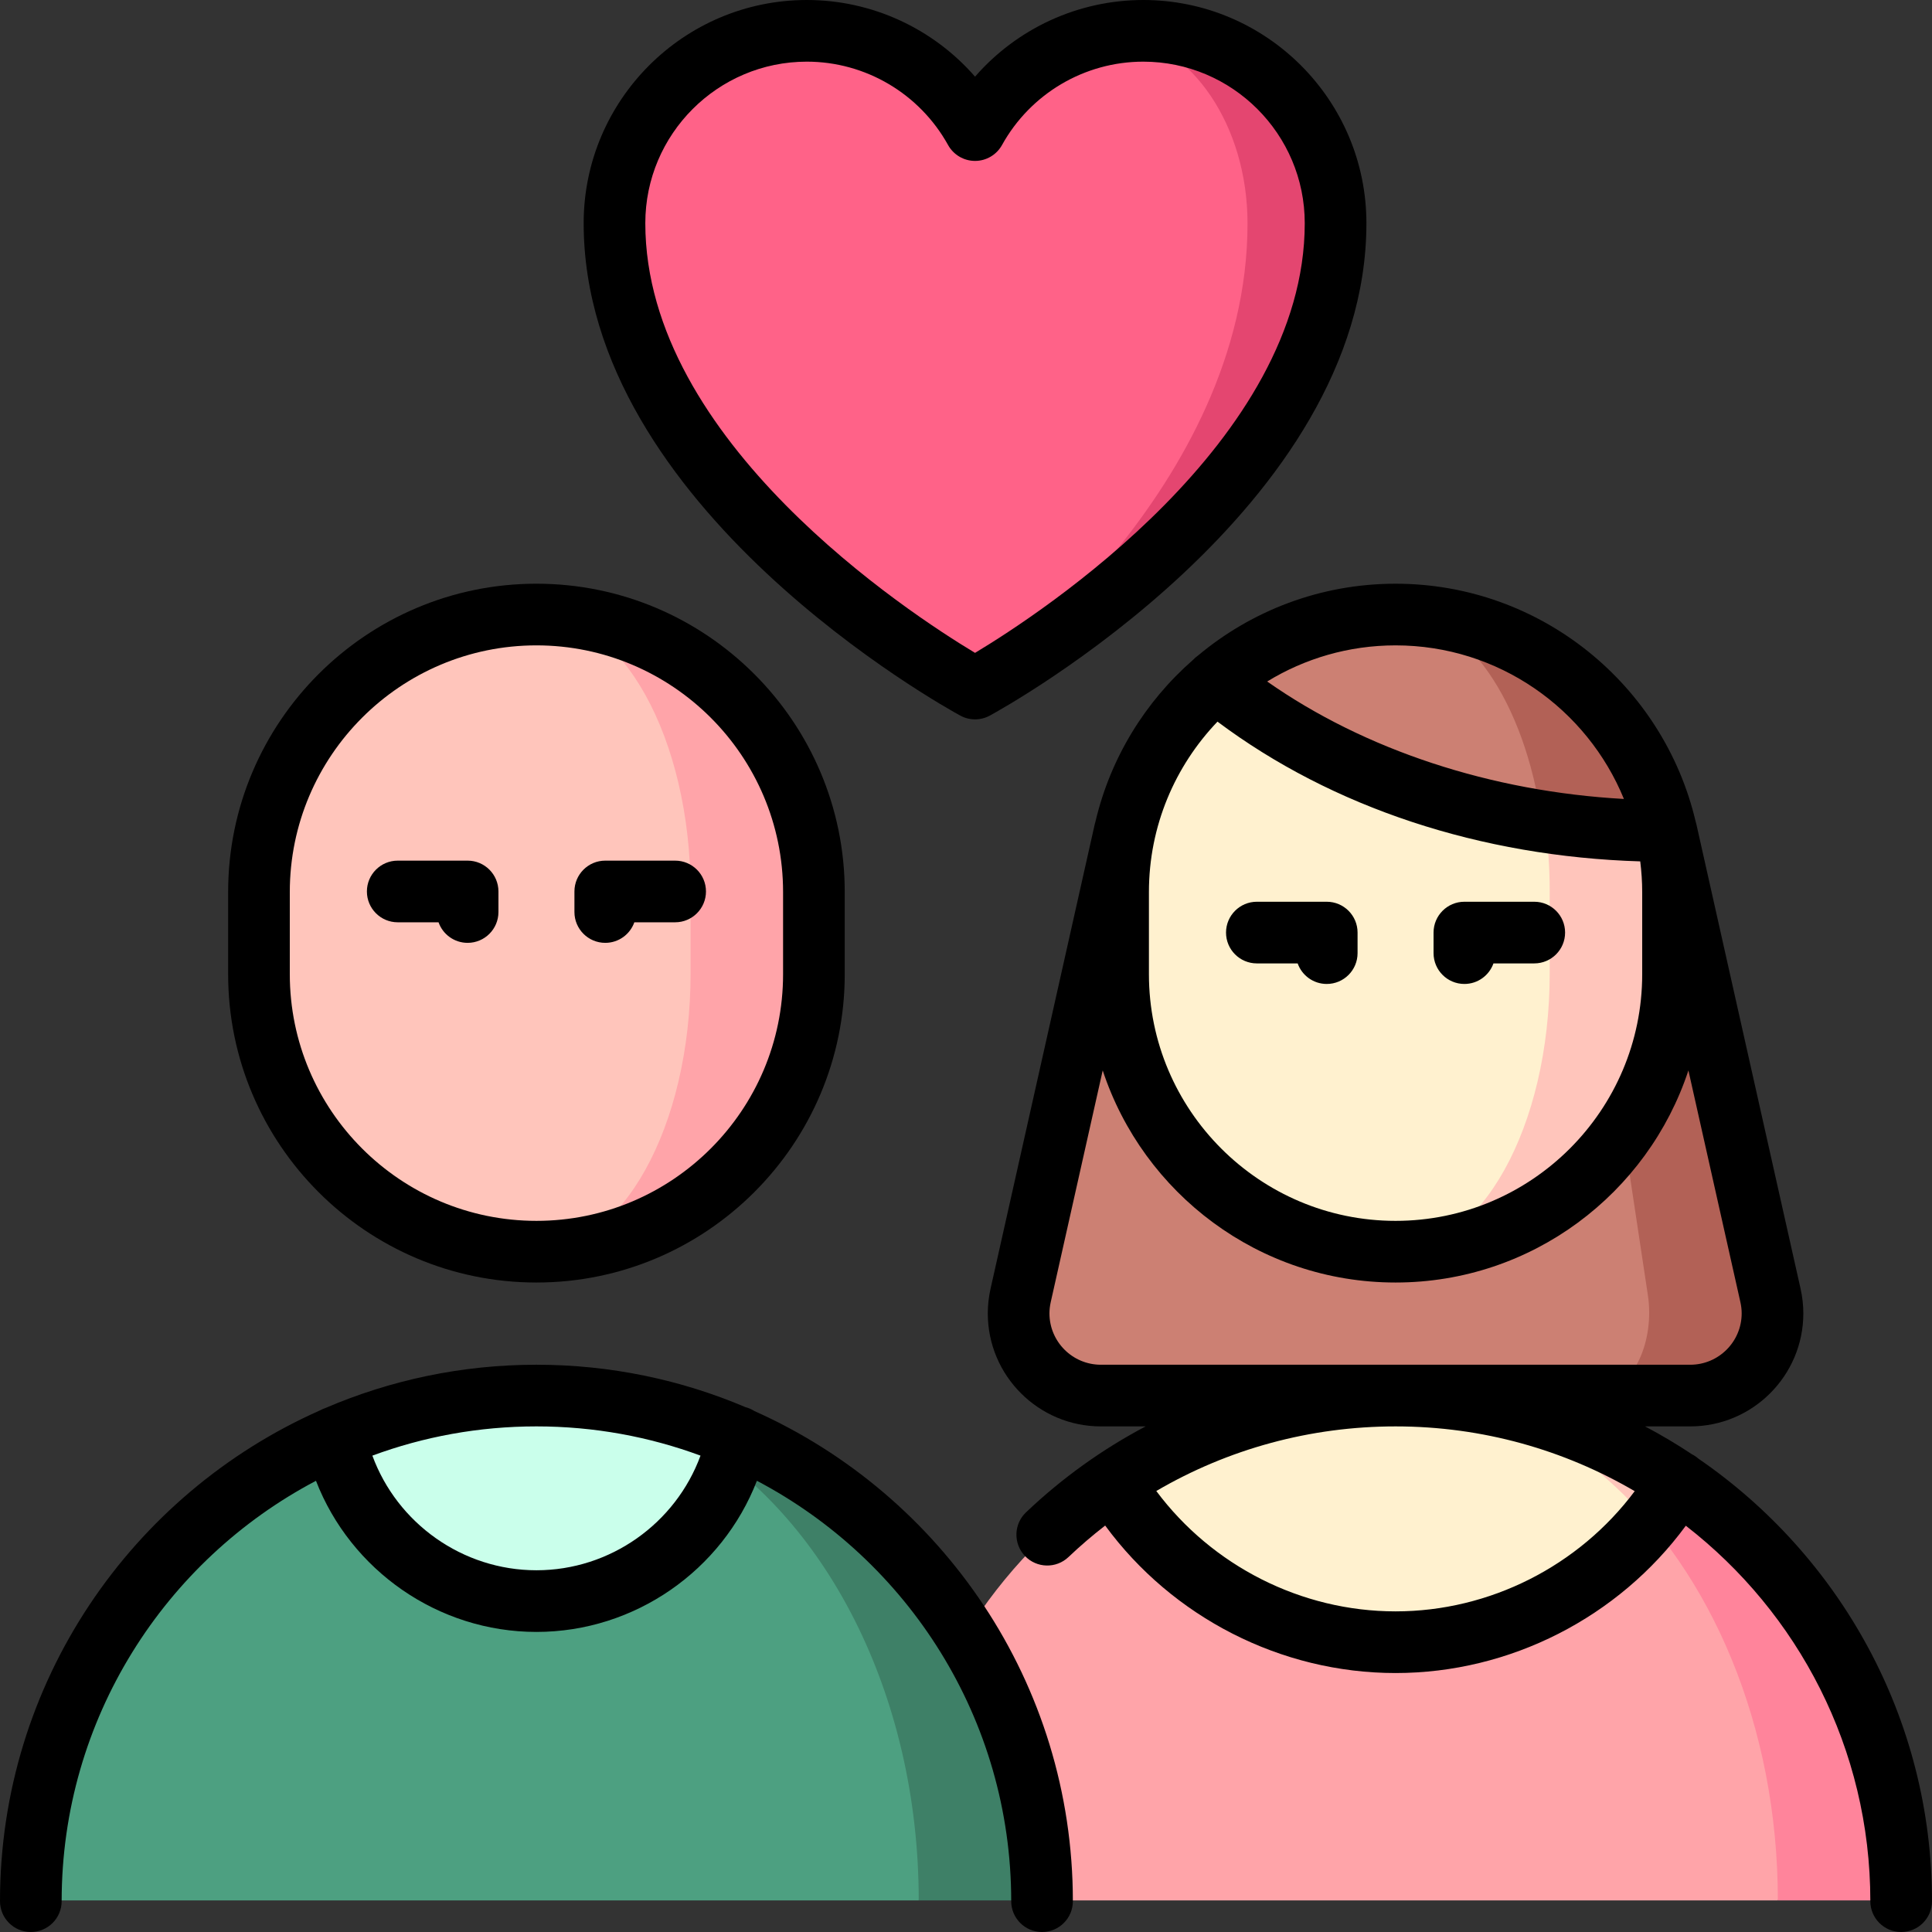
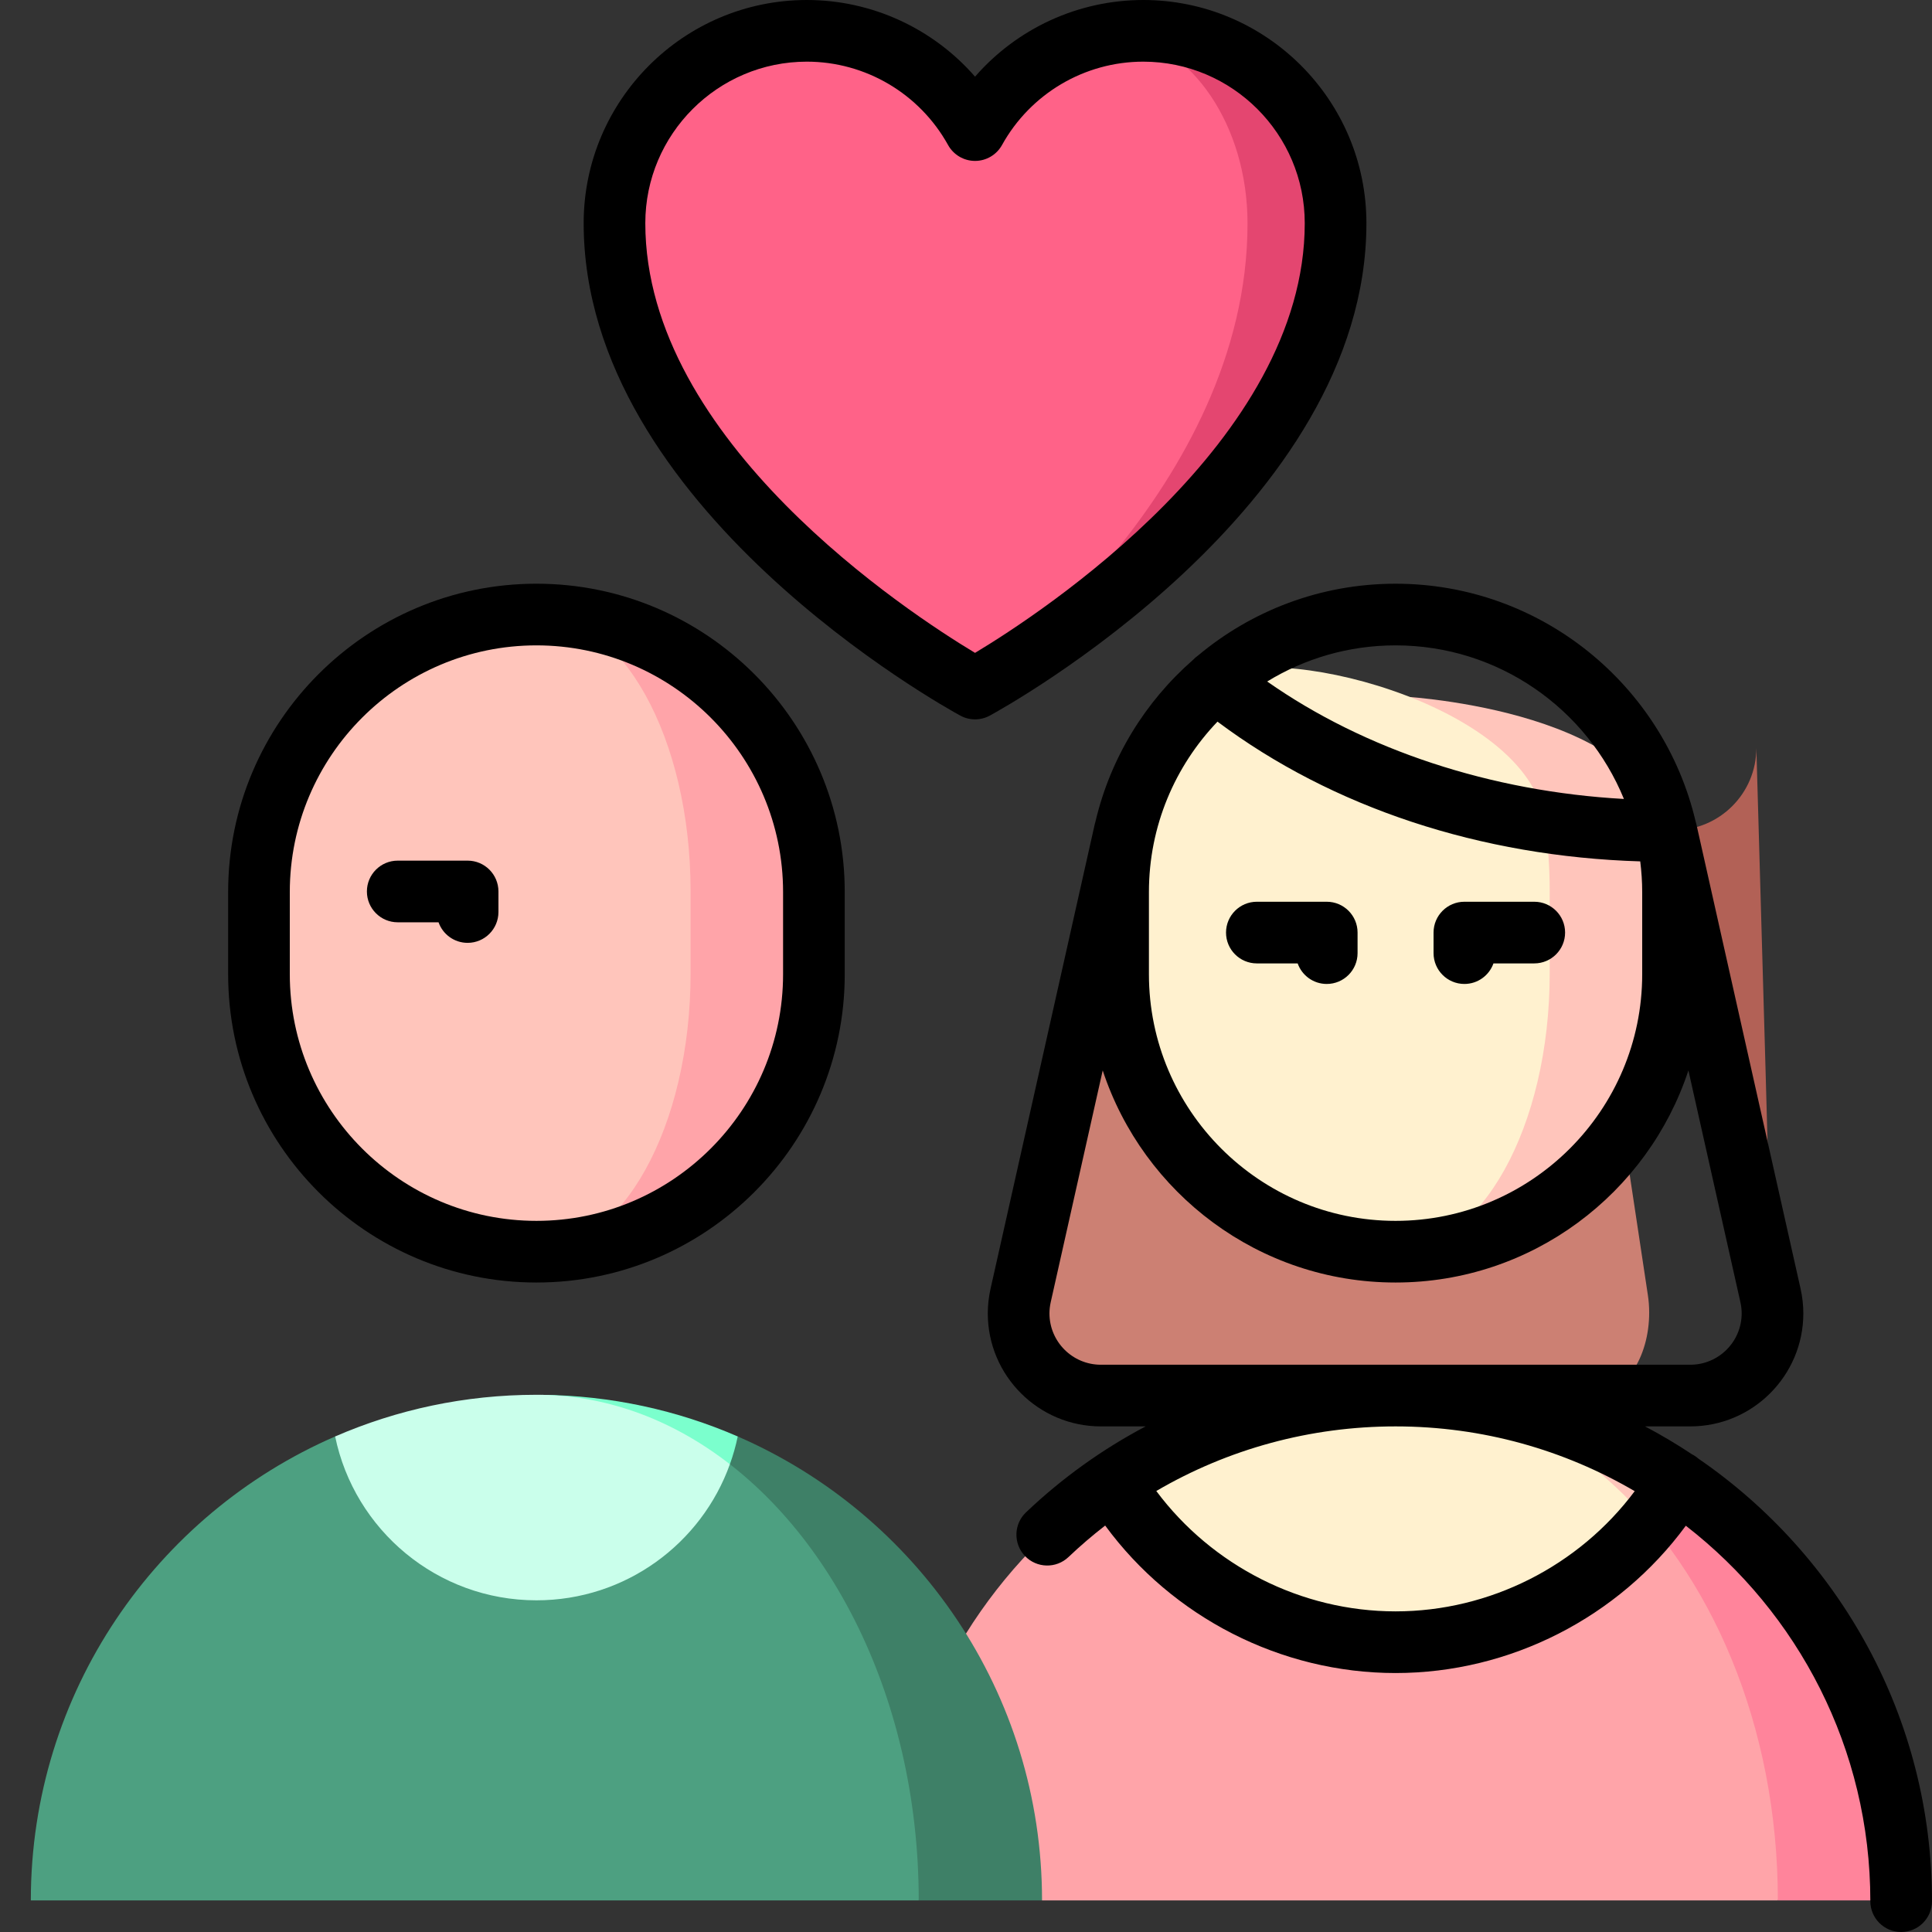
<svg xmlns="http://www.w3.org/2000/svg" height="800px" width="800px" version="1.1" id="Layer_1" viewBox="0 0 512 512" xml:space="preserve">
  <rect x="0" y="0" width="512" height="512" fill="#333333" stroke="none" />
  <path style="fill:#FF849B;" d="M444.699,392.487h-18.247l44.697,111.137h32.681C503.83,457.348,480.376,416.551,444.699,392.487z" />
  <path style="fill:#FFA4A9;" d="M471.149,503.624H276.153l-40.306-21.787l20.142-48.912c10.011-16.068,23.323-29.87,38.988-40.437   h131.475C453.414,416.562,471.149,457.359,471.149,503.624z" />
  <path style="fill:#FFC5BB;" d="M371.156,369.643l65.874,33.705c2.821-3.41,5.381-7.037,7.669-10.861   C423.664,378.282,398.39,369.905,371.156,369.643z" />
  <path style="fill:#FFF1CF;" d="M437.03,403.348c-15.981,19.336-40.143,31.646-67.192,31.646c-31.82,0-59.653-17.049-74.861-42.507   c21.373-14.434,47.126-22.855,74.861-22.855c0.436,0,0.882,0,1.318,0.011C396.419,370.068,419.459,382.727,437.03,403.348z" />
-   <path style="fill:#B26156;" d="M469.188,343.074l-27.604-123.065h-23.476l4.281,149.624h25.556c12.027,0,21.787-9.75,21.787-21.787   C469.733,346.2,469.537,344.61,469.188,343.074z" />
+   <path style="fill:#B26156;" d="M469.188,343.074l-27.604-123.065h-23.476h25.556c12.027,0,21.787-9.75,21.787-21.787   C469.733,346.2,469.537,344.61,469.188,343.074z" />
  <path style="fill:#CC8073;" d="M436.681,343.074c0.24,1.536,0.37,3.126,0.37,4.771c0,12.037-6.569,21.787-14.663,21.787H291.731   c-12.037,0-21.787-9.75-21.787-21.787c0-1.645,0.196-3.235,0.545-4.771l27.604-123.065h120.015L436.681,343.074z" />
  <path style="fill:#FFC5BB;" d="M369.838,184.441v147.064c40.611,0,73.532-32.921,73.532-73.532v-21.787   c0-5.557-0.617-10.97-1.784-16.174C434.217,187.182,369.838,184.441,369.838,184.441z" />
  <path style="fill:#FFF1CF;" d="M409.368,217.568c0.862,5.946,1.32,12.185,1.32,18.617v21.787c0,40.611-18.29,73.532-40.851,73.532   c-40.611,0-73.532-32.921-73.532-73.532v-21.787c0-22.397,10.013-42.456,25.807-55.942   C334.957,169.275,404.788,185.971,409.368,217.568z" />
-   <path style="fill:#B26156;" d="M369.838,162.654l38.727,54.806c10.665,1.667,21.7,2.549,33.019,2.549   C434.22,187.186,404.894,162.654,369.838,162.654z" />
-   <path style="fill:#CC8073;" d="M369.838,162.654c18.585,0,34.217,23.269,38.727,54.806c-33.803-5.305-63.782-18.606-86.452-37.213   C334.957,169.277,351.624,162.654,369.838,162.654z" />
  <path style="fill:#FFA4A9;" d="M142.162,162.654v168.851c40.611,0,73.532-32.921,73.532-73.532v-21.787   C215.694,195.574,182.773,162.654,142.162,162.654z" />
  <path style="fill:#FFC5BB;" d="M142.162,162.654c22.561,0,40.851,32.921,40.851,73.532v21.787c0,40.611-18.29,73.532-40.851,73.532   c-40.611,0-73.532-32.921-73.532-73.532v-21.787C68.63,195.574,101.55,162.654,142.162,162.654z" />
  <path style="fill:#3E8067;" d="M276.153,503.624h-32.681l-60.972-122.945h13.007C242.96,401.289,276.153,448.578,276.153,503.624z" />
  <path style="fill:#4DA081;" d="M243.472,503.624H8.17c0-55.045,33.193-102.335,80.645-122.945h93.685   C218.384,401.3,243.472,448.589,243.472,503.624z" />
  <path style="fill:#7BFFCD;" d="M195.508,380.678c-0.523,2.527-1.22,4.978-2.081,7.364l-49.958-18.399   C161.955,369.818,179.549,373.739,195.508,380.678z" />
  <path style="fill:#CAFFEB;" d="M193.427,388.043c-7.538,21.025-27.648,36.058-51.265,36.058c-26.297,0-48.237-18.639-53.346-43.422   c16.34-7.103,34.38-11.046,53.346-11.046c0.436,0,0.871,0,1.307,0.011C161.683,369.948,178.742,376.615,193.427,388.043z" />
  <path style="fill:#E44670;" d="M302.855,8.376c-2.069,0-4.101,0.127-6.1,0.369l-38.289,173.481   c2.889-1.595,95.249-52.882,95.249-122.991C353.715,31.149,330.942,8.376,302.855,8.376z" />
  <path style="fill:#FF6288;" d="M296.754,8.746c19.076,3.05,33.853,24.494,33.853,50.49c0,69.935-69.635,121.153-72.142,122.991   c-0.046,0.023-0.07,0.035-0.07,0.035s-95.319-51.808-95.319-123.025c0-28.087,22.761-50.86,50.848-50.86   c19.156,0,35.794,10.606,44.471,26.238C266.125,20.67,280.209,10.721,296.754,8.746z" />
  <path d="M333.08,255.312h10.814c1.121,3.173,4.148,5.447,7.705,5.447c4.512,0,8.17-3.658,8.17-8.17v-5.447   c0-4.512-3.658-8.17-8.17-8.17H333.08c-4.512,0-8.17,3.658-8.17,8.17S328.568,255.312,333.08,255.312z" />
  <path d="M388.077,260.758c3.558,0,6.584-2.274,7.705-5.447h10.814c4.512,0,8.17-3.658,8.17-8.17s-3.658-8.17-8.17-8.17h-18.519   c-4.512,0-8.17,3.658-8.17,8.17v5.447C379.907,257.1,383.565,260.758,388.077,260.758z" />
  <path d="M254.494,189.647c1.217,0.661,2.559,0.991,3.901,0.991c1.342,0,2.684-0.33,3.901-0.991   c4.075-2.215,99.818-55.111,99.818-130.501C362.115,26.532,335.582,0,302.97,0c-17.267,0-33.466,7.562-44.573,20.316   C247.288,7.562,231.09,0,213.822,0c-32.613,0-59.145,26.532-59.145,59.145C154.676,134.536,250.419,187.432,254.494,189.647z    M213.822,16.34c15.531,0,29.874,8.465,37.428,22.094c1.44,2.597,4.176,4.209,7.146,4.209c2.971,0,5.706-1.611,7.146-4.209   c7.554-13.629,21.895-22.094,37.427-22.094c23.603,0,42.804,19.202,42.804,42.804c0,57.754-69.924,103.387-87.379,113.874   c-17.454-10.487-87.379-56.121-87.379-113.874C171.017,35.543,190.219,16.34,213.822,16.34z" />
  <path d="M142.162,339.881c45.051,0,81.702-36.652,81.702-81.702v-21.787c0-45.051-36.652-81.702-81.702-81.702   S60.46,191.341,60.46,236.391v21.787C60.46,303.229,97.111,339.881,142.162,339.881z M76.8,236.391   c0-36.04,29.321-65.362,65.362-65.362s65.362,29.321,65.362,65.362v21.787c0,36.04-29.321,65.362-65.362,65.362   S76.8,294.219,76.8,258.179V236.391z" />
  <path d="M105.403,244.418h10.814c1.121,3.173,4.148,5.447,7.705,5.447c4.512,0,8.17-3.658,8.17-8.17v-5.447   c0-4.512-3.658-8.17-8.17-8.17h-18.519c-4.512,0-8.17,3.658-8.17,8.17S100.891,244.418,105.403,244.418z" />
-   <path d="M160.401,249.865c3.558,0,6.584-2.273,7.705-5.447h10.814c4.512,0,8.17-3.658,8.17-8.17s-3.658-8.17-8.17-8.17h-18.519   c-4.512,0-8.17,3.658-8.17,8.17v5.447C152.231,246.207,155.889,249.865,160.401,249.865z" />
-   <path d="M199.949,373.955c-0.709-0.458-1.501-0.809-2.356-1.033c-17.042-7.243-35.777-11.254-55.431-11.254   c-19.862,0-38.783,4.101-55.97,11.491c-0.474,0.16-0.927,0.356-1.353,0.593C34.921,395.835,0,445.828,0,503.83   c0,4.512,3.658,8.17,8.17,8.17s8.17-3.658,8.17-8.17c0-48.301,27.363-90.324,67.396-111.405   c9.192,23.709,32.332,40.051,58.426,40.051c26.104,0,49.237-16.338,58.427-40.051c40.033,21.081,67.394,63.105,67.394,111.405   c0,4.512,3.658,8.17,8.17,8.17c4.512,0,8.17-3.658,8.17-8.17C284.323,446.006,249.62,396.143,199.949,373.955z M142.162,416.136   c-19.576,0-36.9-12.438-43.48-30.38c13.557-5.008,28.204-7.748,43.48-7.748s29.923,2.739,43.48,7.748   C179.063,403.701,161.746,416.136,142.162,416.136z" />
  <path d="M450.083,386.546c-0.365-0.318-0.757-0.614-1.187-0.871c-0.154-0.092-0.312-0.169-0.47-0.249   c-4.02-2.677-8.183-5.153-12.475-7.417h11.995c16.519,0,29.957-13.438,29.957-29.957c0-2.163-0.249-4.371-0.74-6.564   l-27.572-122.915c0-0.002-0.032-0.143-0.032-0.143c-0.017-0.075-0.042-0.146-0.061-0.221c-0.042-0.167-0.084-0.334-0.136-0.497   c-8.476-36.073-40.902-63.021-79.525-63.021c-19.903,0-38.158,7.161-52.346,19.031c-0.483,0.331-0.932,0.722-1.345,1.166   c-12.662,11.067-21.88,25.962-25.842,42.869c-0.07,0.221-0.136,0.443-0.187,0.674l-27.604,123.06   c-0.49,2.19-0.739,4.397-0.739,6.562c0,16.519,13.438,29.957,29.957,29.957h11.869c-11.44,6.035-22.11,13.663-31.698,22.779   c-3.27,3.109-3.401,8.28-0.292,11.551c3.11,3.27,8.281,3.401,11.551,0.292c3.116-2.962,6.362-5.741,9.721-8.345   c17.831,24.304,46.563,39.085,76.956,39.085c30.372,0,59.089-14.762,76.922-39.037c29.727,23.035,48.899,59.066,48.899,99.497   c0,4.512,3.658,8.17,8.17,8.17s8.17-3.658,8.17-8.17C512,455.192,487.444,412.188,450.083,386.546z M430.355,211.731   c-35.193-1.946-68.667-12.968-94.536-31.126c9.916-6.07,21.566-9.574,34.02-9.574C397.155,171.03,420.599,187.882,430.355,211.731z    M322.646,191.241c30.401,22.767,69.688,35.757,112.032,37.033c0.331,2.662,0.522,5.367,0.522,8.118v21.787   c0,36.04-29.321,65.362-65.362,65.362s-65.362-29.321-65.362-65.362v-21.787C304.477,218.89,311.405,202.985,322.646,191.241z    M291.732,361.668c-7.509,0-13.617-6.108-13.617-13.617c0-0.965,0.115-1.972,0.343-2.988l13.772-61.392   c10.737,32.602,41.459,56.21,77.608,56.21s66.872-23.608,77.608-56.21l13.771,61.39c0.229,1.021,0.344,2.026,0.344,2.99   c0,7.509-6.108,13.617-13.617,13.617H291.732z M369.838,427.03c-24.978,0-48.606-12.051-63.41-31.901   c19.073-11.155,40.845-17.12,63.41-17.12c23.094,0,44.752,6.261,63.376,17.165C418.409,414.997,394.798,427.03,369.838,427.03z" />
</svg>